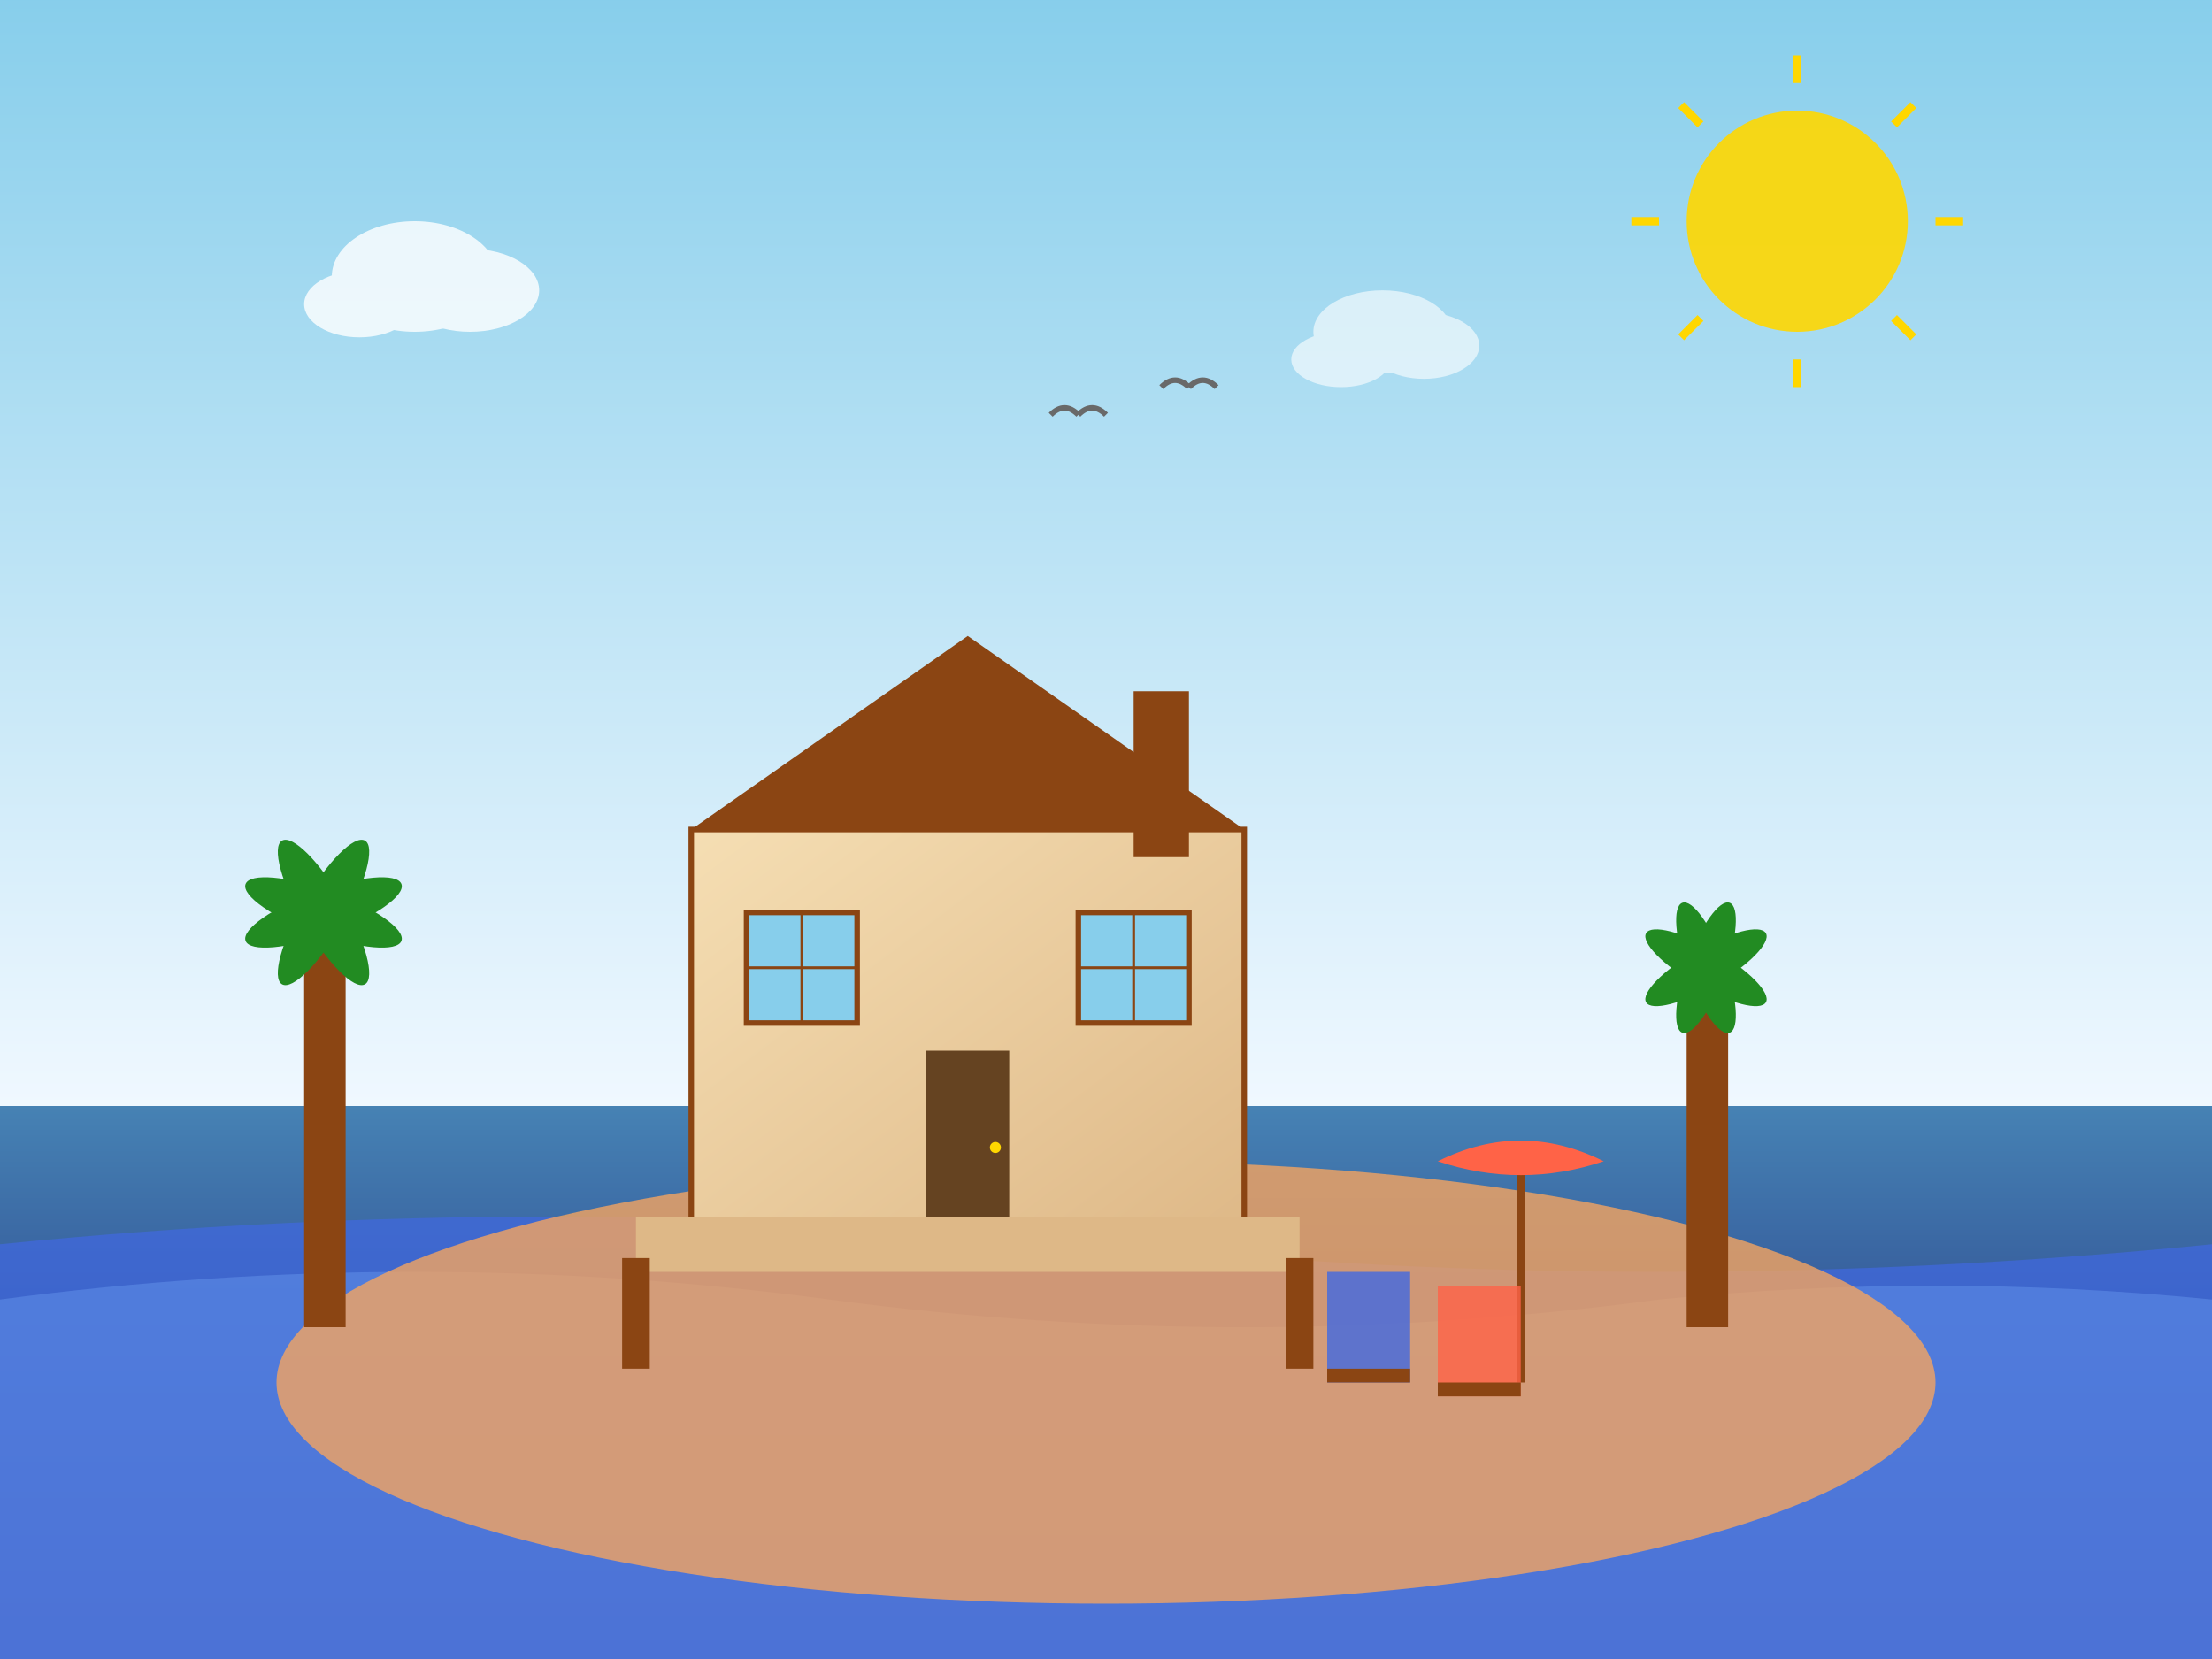
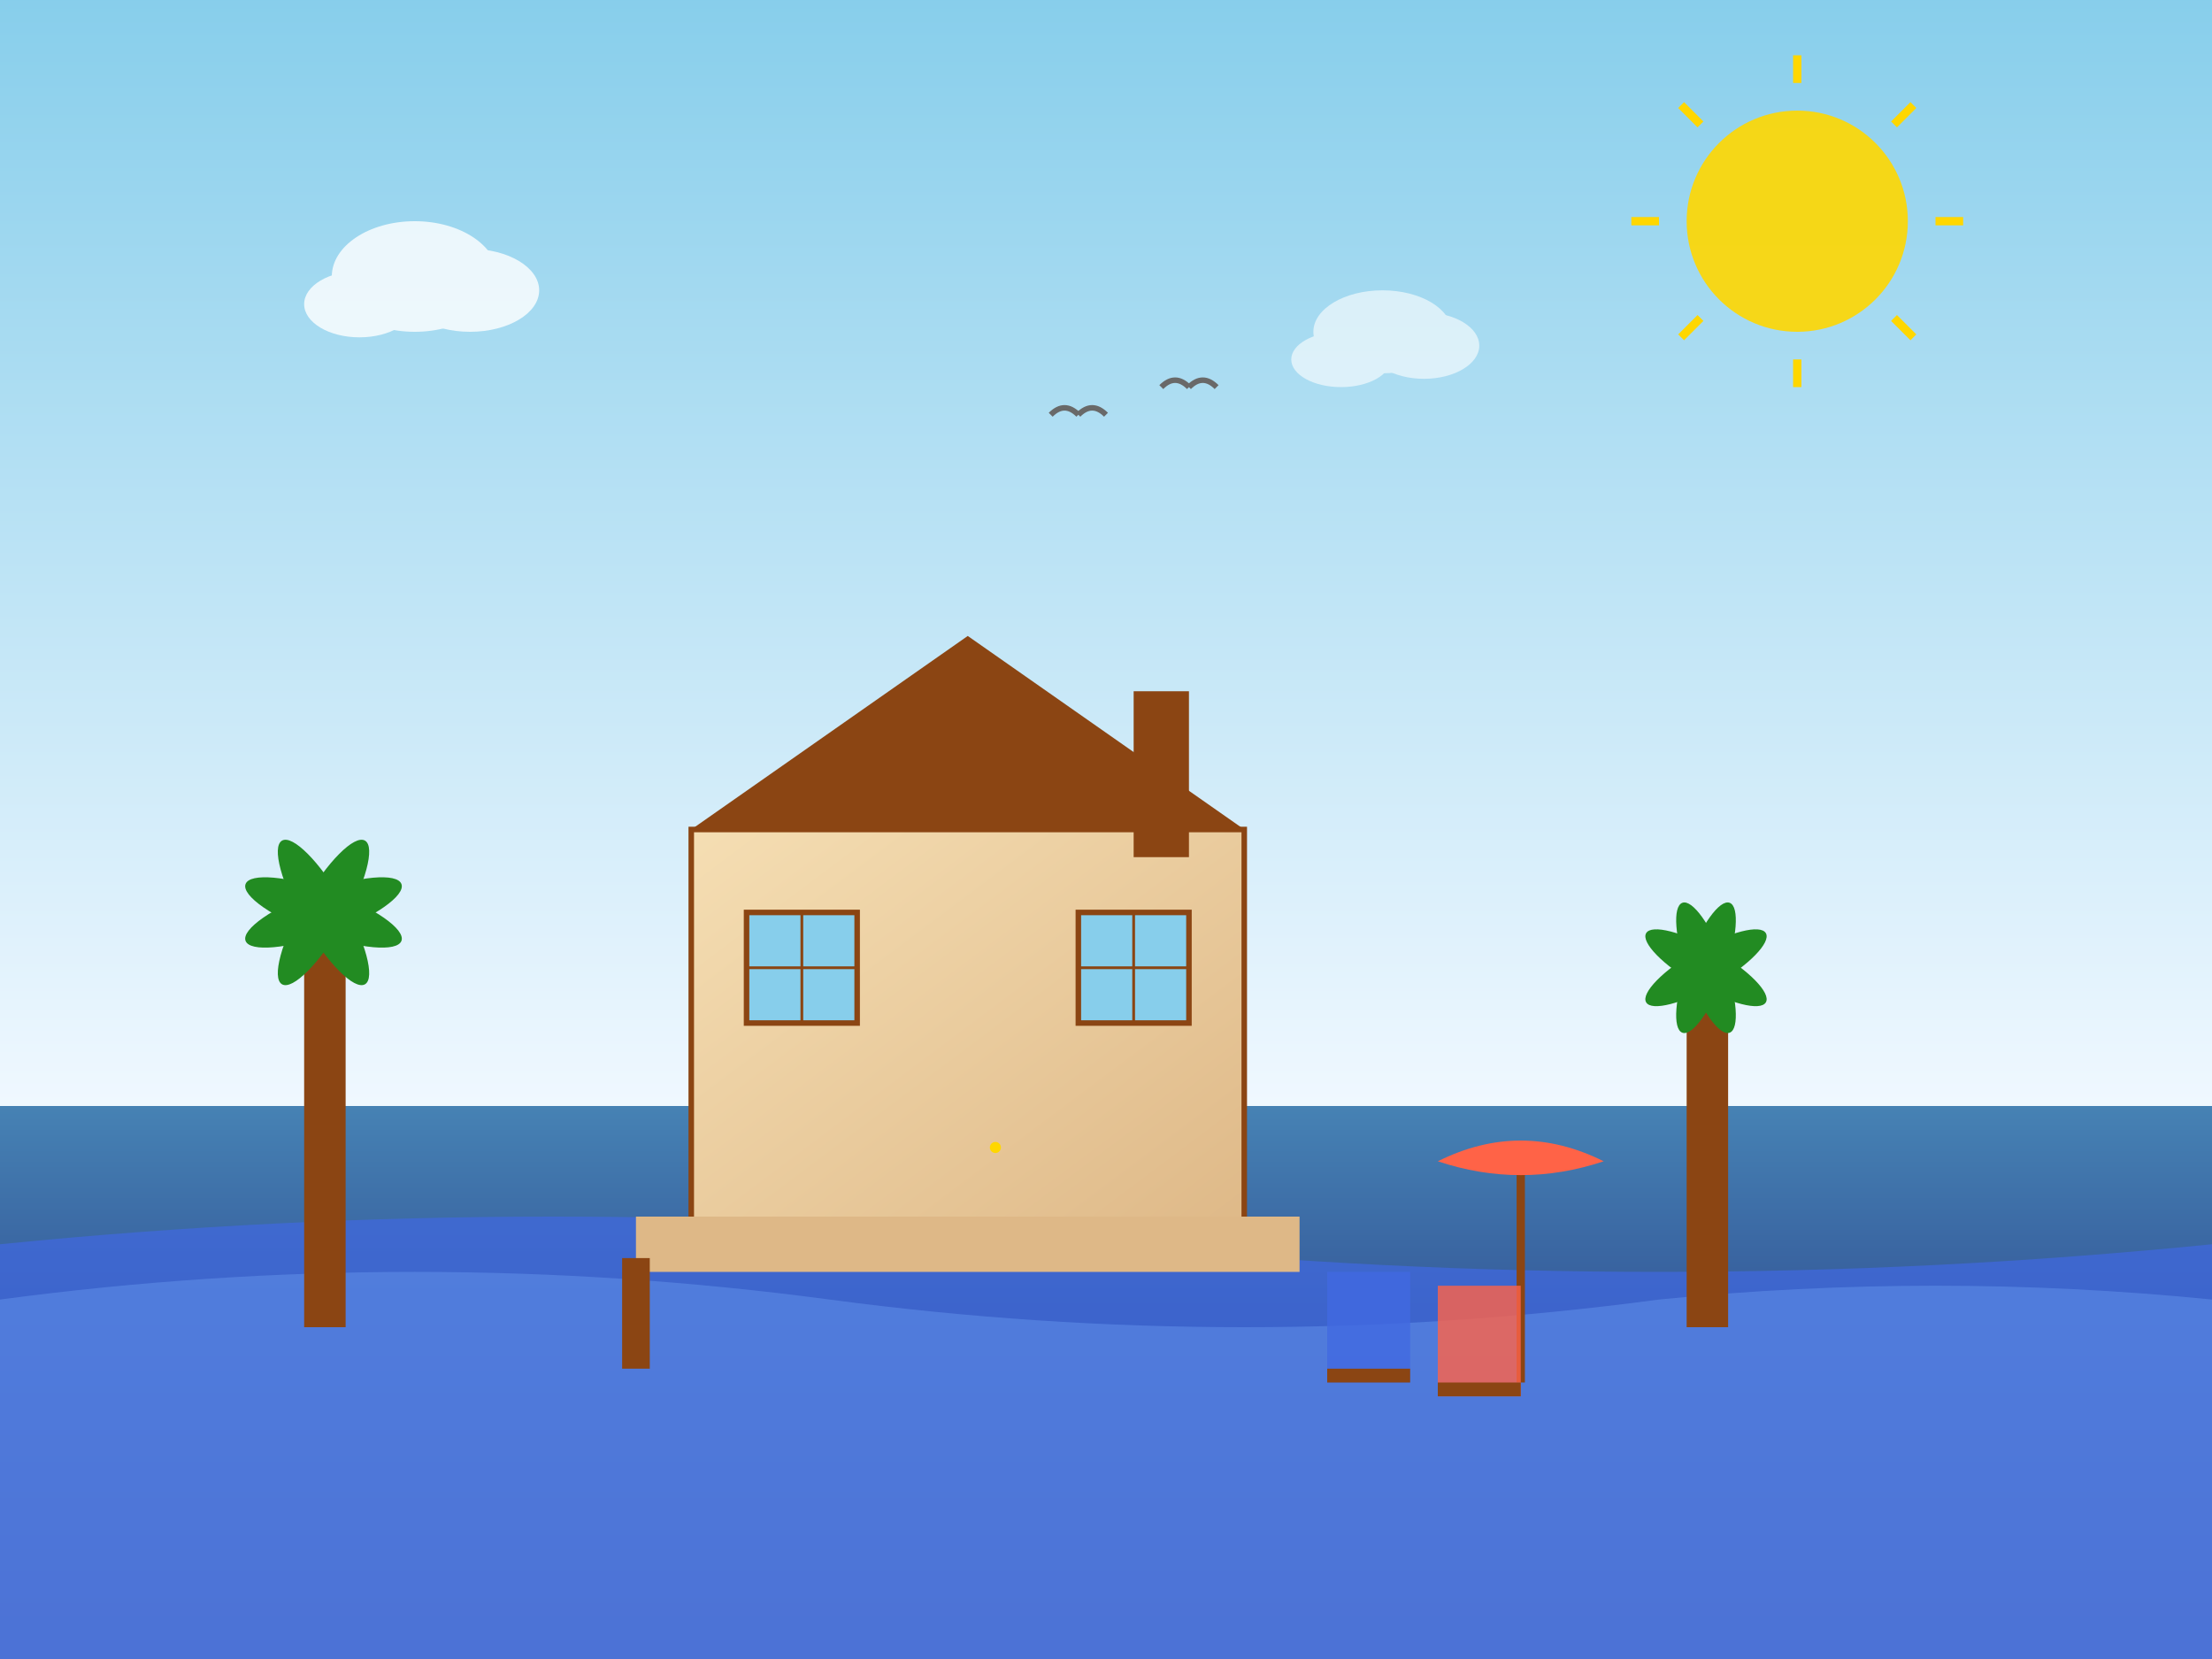
<svg xmlns="http://www.w3.org/2000/svg" viewBox="0 0 800 600">
  <rect x="0" y="0" width="800" height="600" fill="#333333" stroke="none" />
  <defs>
    <linearGradient id="skyGradient" x1="0%" y1="0%" x2="0%" y2="100%">
      <stop offset="0%" style="stop-color:#87CEEB;stop-opacity:1" />
      <stop offset="100%" style="stop-color:#F0F8FF;stop-opacity:1" />
    </linearGradient>
    <linearGradient id="oceanGradient" x1="0%" y1="0%" x2="0%" y2="100%">
      <stop offset="0%" style="stop-color:#4682B4;stop-opacity:1" />
      <stop offset="100%" style="stop-color:#191970;stop-opacity:1" />
    </linearGradient>
    <linearGradient id="houseGradient" x1="0%" y1="0%" x2="100%" y2="100%">
      <stop offset="0%" style="stop-color:#F5DEB3;stop-opacity:1" />
      <stop offset="100%" style="stop-color:#DEB887;stop-opacity:1" />
    </linearGradient>
  </defs>
  <rect width="800" height="400" fill="url(#skyGradient)" />
  <rect y="400" width="800" height="200" fill="url(#oceanGradient)" />
-   <path d="M0,450 Q200,430 400,450 T800,450 L800,600 L0,600 Z" fill="#4169E1" opacity="0.7" />
+   <path d="M0,450 Q200,430 400,450 T800,450 L800,600 L0,600 " fill="#4169E1" opacity="0.7" />
  <path d="M0,470 Q150,450 300,470 T600,470 Q700,460 800,470 L800,600 L0,600 Z" fill="#6495ED" opacity="0.5" />
-   <ellipse cx="400" cy="500" rx="300" ry="80" fill="#F4A460" opacity="0.8" />
  <g transform="translate(250,200)">
    <rect x="0" y="100" width="200" height="150" fill="url(#houseGradient)" stroke="#8B4513" stroke-width="2" />
    <polygon points="0,100 100,30 200,100" fill="#8B4513" />
-     <rect x="85" y="180" width="30" height="70" fill="#654321" />
    <circle cx="110" cy="215" r="2" fill="#FFD700" />
    <rect x="20" y="130" width="40" height="40" fill="#87CEEB" stroke="#8B4513" stroke-width="2" />
    <rect x="140" y="130" width="40" height="40" fill="#87CEEB" stroke="#8B4513" stroke-width="2" />
    <line x1="40" y1="130" x2="40" y2="170" stroke="#8B4513" stroke-width="1" />
    <line x1="20" y1="150" x2="60" y2="150" stroke="#8B4513" stroke-width="1" />
    <line x1="160" y1="130" x2="160" y2="170" stroke="#8B4513" stroke-width="1" />
    <line x1="140" y1="150" x2="180" y2="150" stroke="#8B4513" stroke-width="1" />
    <rect x="160" y="50" width="20" height="60" fill="#8B4513" />
    <rect x="-20" y="240" width="240" height="20" fill="#DEB887" />
    <rect x="-25" y="255" width="10" height="40" fill="#8B4513" />
-     <rect x="215" y="255" width="10" height="40" fill="#8B4513" />
  </g>
  <g transform="translate(100,280)">
    <rect x="10" y="50" width="15" height="150" fill="#8B4513" />
    <ellipse cx="17" cy="50" rx="30" ry="8" fill="#228B22" transform="rotate(-20 17 50)" />
    <ellipse cx="17" cy="50" rx="30" ry="8" fill="#228B22" transform="rotate(20 17 50)" />
    <ellipse cx="17" cy="50" rx="30" ry="8" fill="#228B22" transform="rotate(60 17 50)" />
    <ellipse cx="17" cy="50" rx="30" ry="8" fill="#228B22" transform="rotate(-60 17 50)" />
  </g>
  <g transform="translate(600,300)">
    <rect x="10" y="50" width="15" height="130" fill="#8B4513" />
    <ellipse cx="17" cy="50" rx="25" ry="7" fill="#228B22" transform="rotate(-30 17 50)" />
    <ellipse cx="17" cy="50" rx="25" ry="7" fill="#228B22" transform="rotate(30 17 50)" />
    <ellipse cx="17" cy="50" rx="25" ry="7" fill="#228B22" transform="rotate(70 17 50)" />
    <ellipse cx="17" cy="50" rx="25" ry="7" fill="#228B22" transform="rotate(-70 17 50)" />
  </g>
  <circle cx="650" cy="80" r="40" fill="#FFD700" opacity="0.9" />
  <g transform="translate(650,80)">
    <line x1="-60" y1="0" x2="-50" y2="0" stroke="#FFD700" stroke-width="3" />
    <line x1="50" y1="0" x2="60" y2="0" stroke="#FFD700" stroke-width="3" />
    <line x1="0" y1="-60" x2="0" y2="-50" stroke="#FFD700" stroke-width="3" />
    <line x1="0" y1="50" x2="0" y2="60" stroke="#FFD700" stroke-width="3" />
    <line x1="-42" y1="-42" x2="-35" y2="-35" stroke="#FFD700" stroke-width="3" />
    <line x1="35" y1="35" x2="42" y2="42" stroke="#FFD700" stroke-width="3" />
    <line x1="42" y1="-42" x2="35" y2="-35" stroke="#FFD700" stroke-width="3" />
    <line x1="-35" y1="35" x2="-42" y2="42" stroke="#FFD700" stroke-width="3" />
  </g>
  <g opacity="0.8">
    <ellipse cx="150" cy="100" rx="30" ry="20" fill="white" />
    <ellipse cx="170" cy="105" rx="25" ry="15" fill="white" />
    <ellipse cx="130" cy="110" rx="20" ry="12" fill="white" />
  </g>
  <g opacity="0.6">
    <ellipse cx="500" cy="120" rx="25" ry="15" fill="white" />
    <ellipse cx="515" cy="125" rx="20" ry="12" fill="white" />
    <ellipse cx="485" cy="130" rx="18" ry="10" fill="white" />
  </g>
  <g stroke="#696969" stroke-width="2" fill="none">
    <path d="M380,150 Q385,145 390,150" />
    <path d="M390,150 Q395,145 400,150" />
    <path d="M420,140 Q425,135 430,140" />
    <path d="M430,140 Q435,135 440,140" />
  </g>
  <g transform="translate(550,420)">
    <line x1="0" y1="0" x2="0" y2="80" stroke="#8B4513" stroke-width="3" />
    <path d="M-30,0 Q0,-15 30,0 Q0,10 -30,0" fill="#FF6347" />
  </g>
  <g transform="translate(480,440)">
    <rect x="0" y="20" width="30" height="40" fill="#4169E1" opacity="0.8" />
    <rect x="0" y="55" width="30" height="5" fill="#8B4513" />
  </g>
  <g transform="translate(520,445)">
    <rect x="0" y="20" width="30" height="40" fill="#FF6347" opacity="0.8" />
    <rect x="0" y="55" width="30" height="5" fill="#8B4513" />
  </g>
</svg>